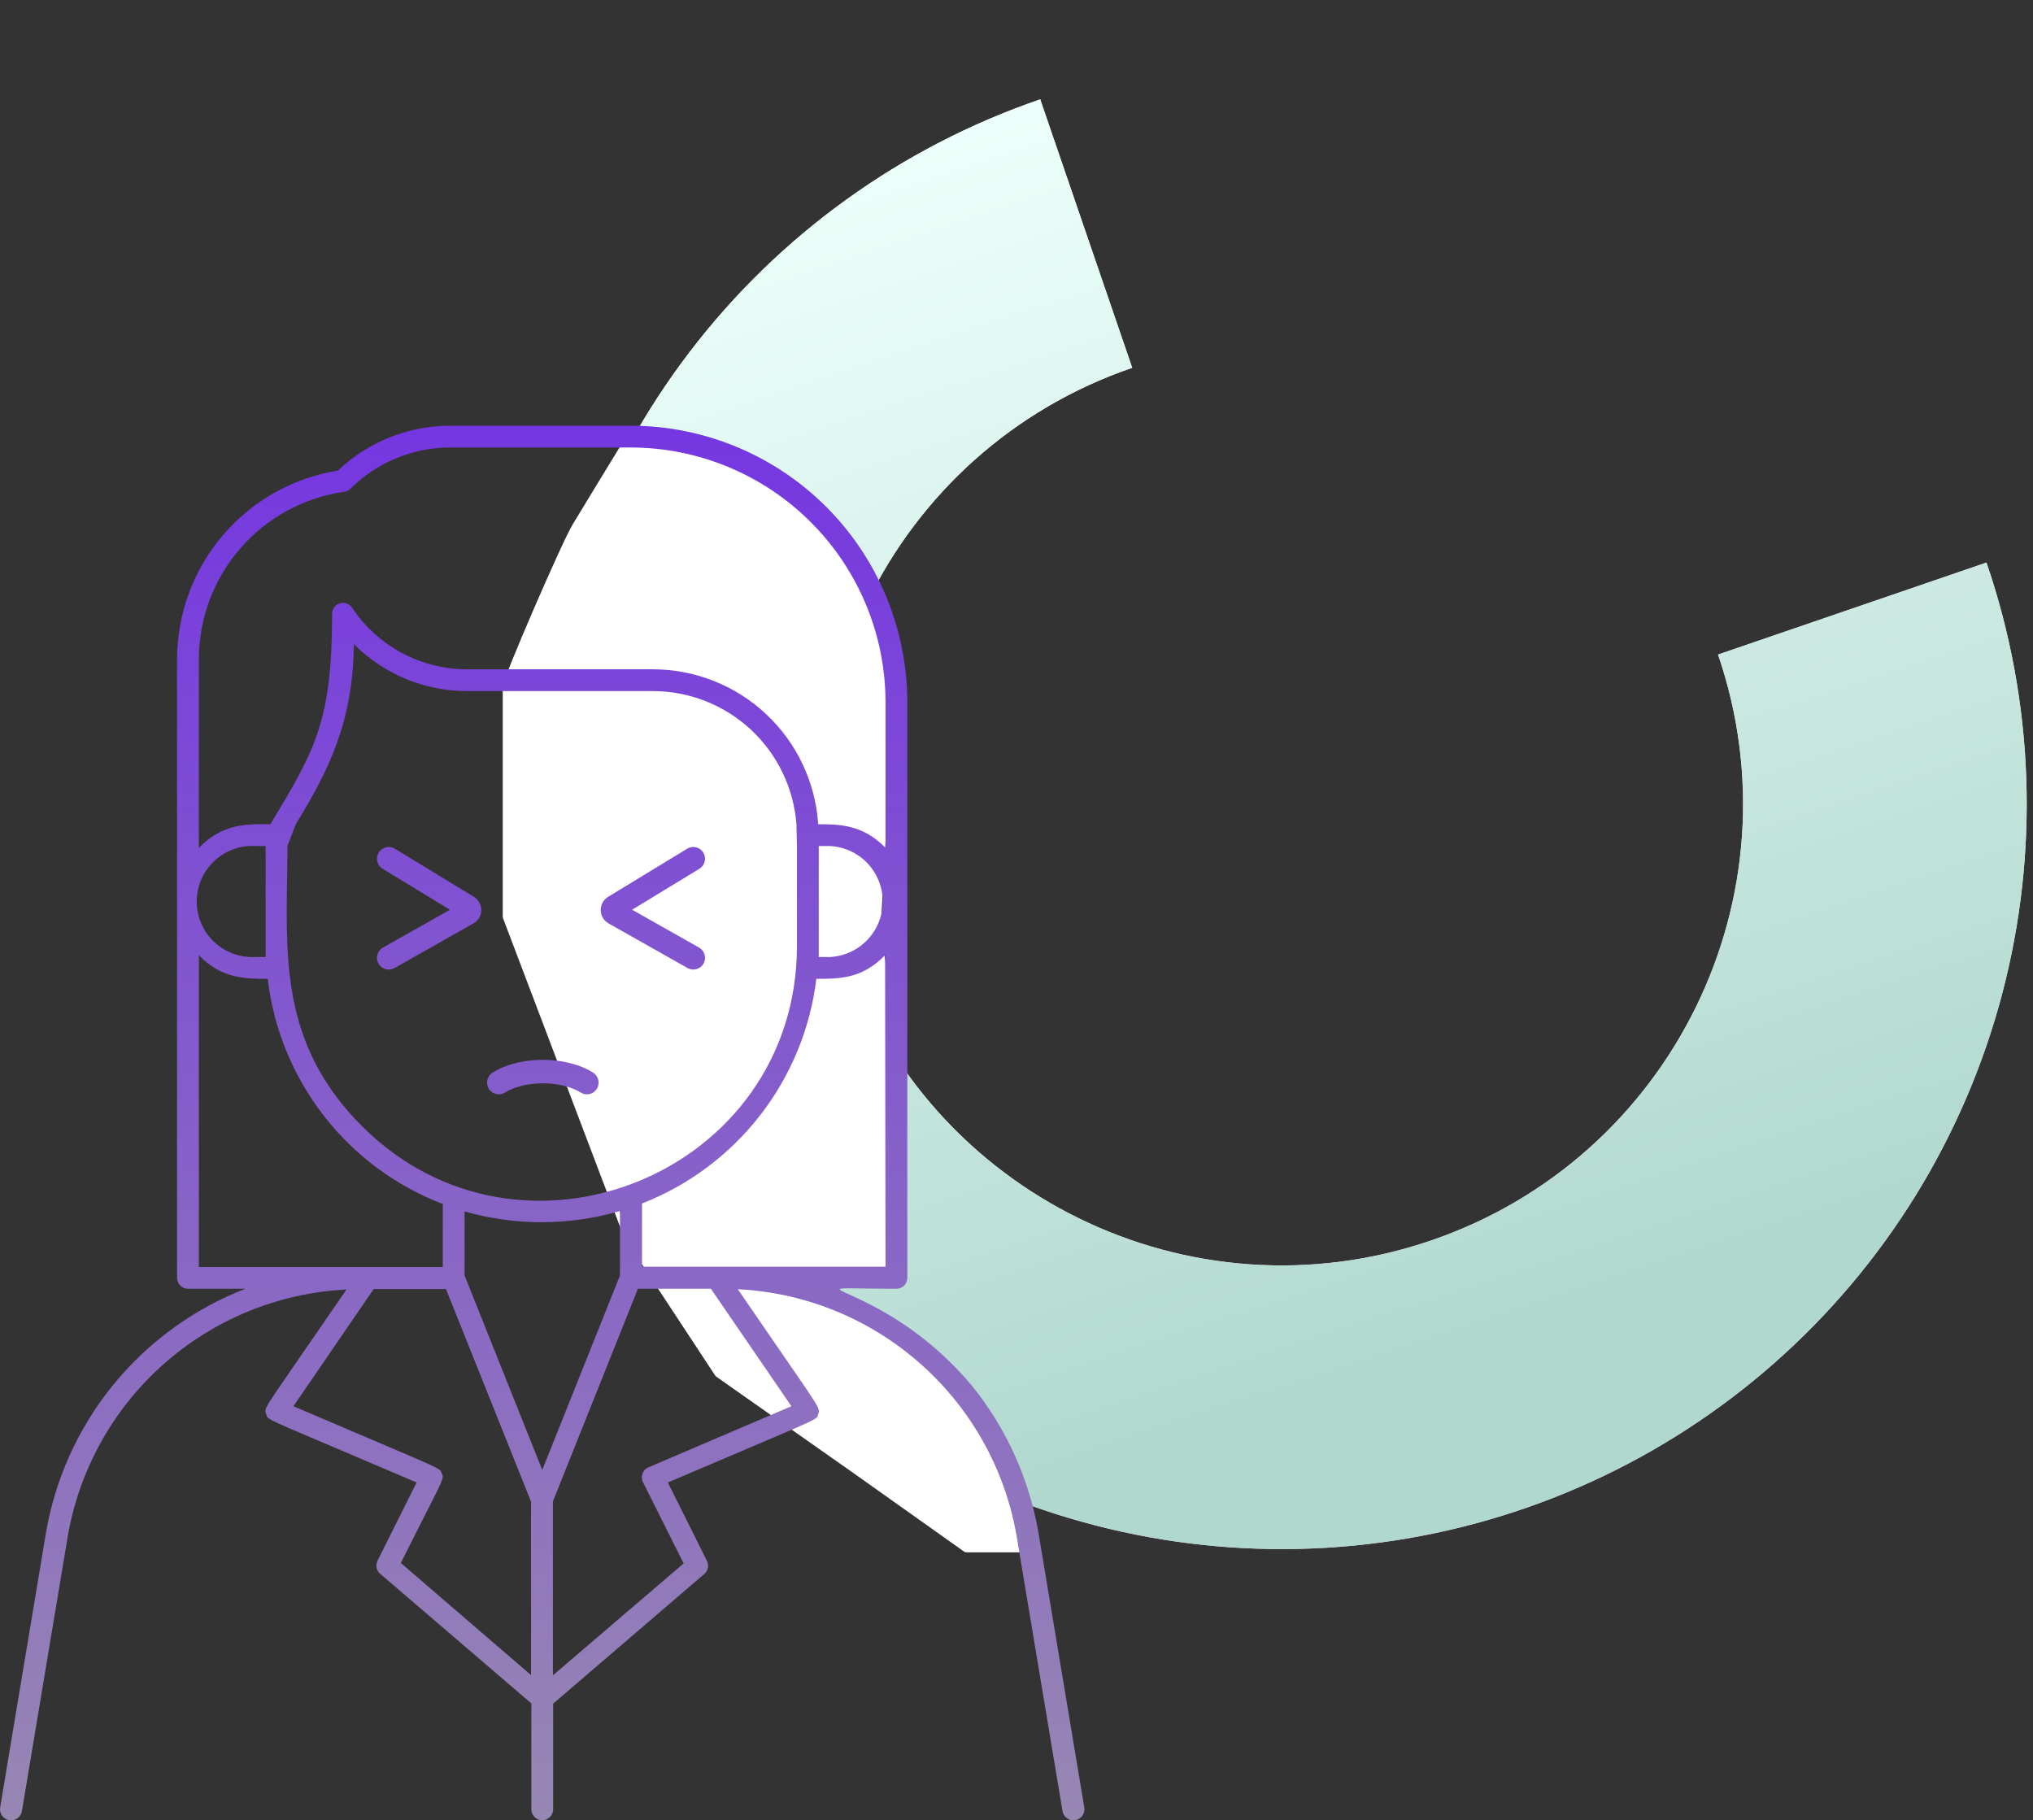
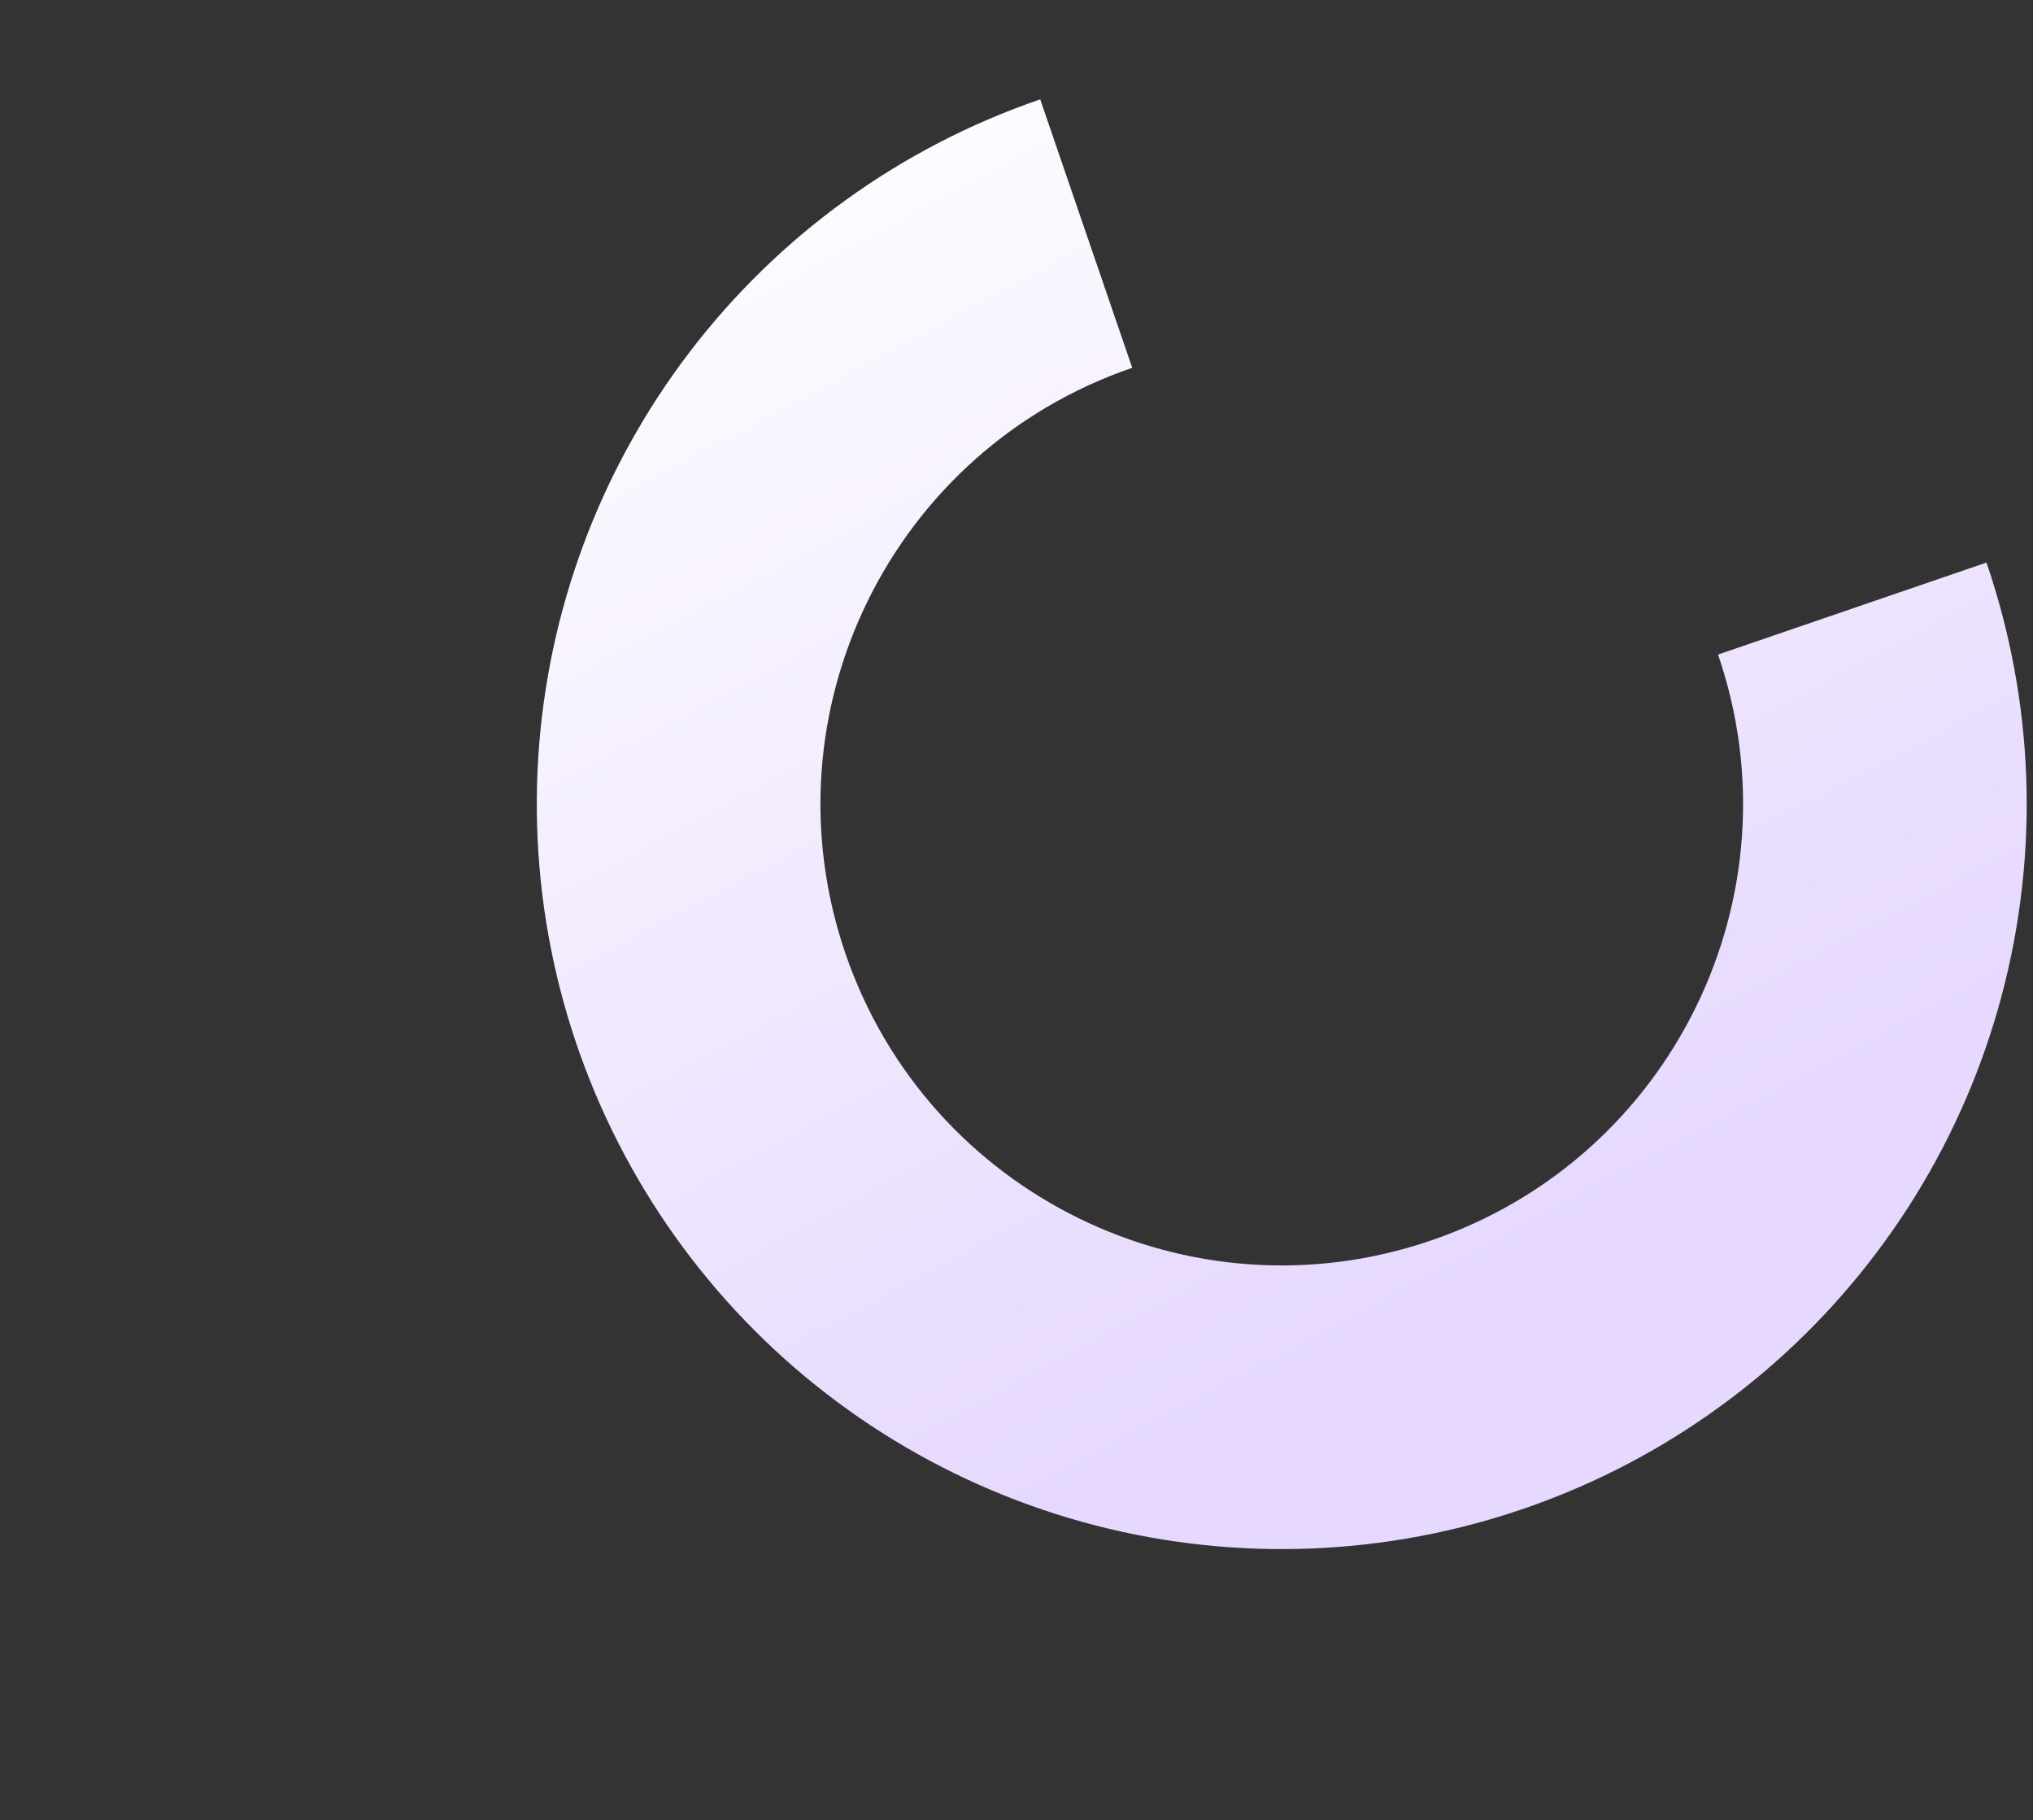
<svg xmlns="http://www.w3.org/2000/svg" width="277" height="248" viewBox="0 0 277 248" fill="none">
  <rect x="0" y="0" width="277" height="248" fill="#333333" stroke="none" />
  <path fill-rule="evenodd" clip-rule="evenodd" d="M272.763 135.539C277.902 116.133 277.17 95.638 270.661 76.647L234.087 89.183C234.087 89.183 234.087 89.183 234.087 89.183C245.34 122.013 227.847 157.75 195.016 169.002C162.186 180.255 126.449 162.762 115.197 129.932C103.945 97.101 121.437 61.365 154.267 50.112L141.732 13.538C122.741 20.047 106.106 32.041 93.932 48.004C81.758 63.967 74.591 83.181 73.337 103.217C72.083 123.253 76.799 143.211 86.888 160.567C96.976 177.924 111.985 191.898 130.016 200.724C148.048 209.55 168.291 212.831 188.187 210.152C208.083 207.473 226.737 198.955 241.792 185.674C256.846 172.393 267.624 154.946 272.763 135.539Z" fill="url(#paint0_linear_37_10912)" />
-   <path fill-rule="evenodd" clip-rule="evenodd" d="M272.763 135.539C277.902 116.133 277.17 95.638 270.661 76.647L234.087 89.183C234.087 89.183 234.087 89.183 234.087 89.183C245.34 122.013 227.847 157.75 195.016 169.002C162.186 180.255 126.449 162.762 115.197 129.932C103.945 97.101 121.437 61.365 154.267 50.112L141.732 13.538C122.741 20.047 106.106 32.041 93.932 48.004C81.758 63.967 74.591 83.181 73.337 103.217C72.083 123.253 76.799 143.211 86.888 160.567C96.976 177.924 111.985 191.898 130.016 200.724C148.048 209.55 168.291 212.831 188.187 210.152C208.083 207.473 226.737 198.955 241.792 185.674C256.846 172.393 267.624 154.946 272.763 135.539Z" fill="url(#paint1_linear_37_10912)" />
  <g clip-path="url(#clip0_37_10912)">
    <path d="M92.425 60H85.279C85.105 60 84.945 60.089 84.855 60.238C82.965 63.331 79.169 69.551 78 71.5C76.5 74 68.5 92.5 68.5 93.5V124.911C68.5 124.971 68.511 125.029 68.532 125.086L84.981 168.449C84.993 168.483 85.01 168.515 85.03 168.546L97.448 187.42C97.482 187.473 97.526 187.519 97.578 187.555L116 200.5L131.37 211.408C131.455 211.468 131.556 211.5 131.659 211.5H140.323C140.659 211.5 140.9 211.174 140.801 210.853L139 205L137.025 197.594C137.008 197.532 136.98 197.474 136.942 197.422L129.535 187.547C129.512 187.516 129.485 187.487 129.455 187.463L123.5 182.5L114.5 176.5L112.874 175.416C112.462 175.142 112.657 174.5 113.151 174.5H119.793C119.926 174.5 120.053 174.447 120.146 174.354L121.854 172.646C121.947 172.553 122 172.425 122 172.293V157V140.536C122 140.512 121.998 140.488 121.995 140.465L120.007 126.549C120.002 126.516 120.001 126.483 120.003 126.451L121.995 90.584C121.998 90.528 121.992 90.473 121.977 90.419L120.011 83.539C120.004 83.513 119.994 83.488 119.983 83.463L116.037 75.079C116.013 75.027 115.979 74.979 115.938 74.938L107.547 66.547C107.516 66.516 107.48 66.489 107.442 66.467L100.547 62.527C100.516 62.509 100.483 62.495 100.448 62.484L92.573 60.023C92.525 60.008 92.476 60 92.425 60Z" fill="white" />
    <path fill-rule="evenodd" clip-rule="evenodd" d="M114.416 175.656C114.313 176.177 123.861 178.615 132.392 188.758C137.166 194.644 140.322 201.675 141.547 209.154L147.737 246.263C147.802 246.657 147.708 247.06 147.475 247.385C147.243 247.709 146.891 247.928 146.497 247.993C146.104 248.058 145.7 247.963 145.376 247.731C145.052 247.499 144.833 247.147 144.768 246.753L138.578 209.644C137.078 200.489 132.485 192.125 125.564 185.947C122.794 183.465 119.689 181.371 116.333 179.728C111.395 177.312 106.018 175.925 100.527 175.652C110.892 190.78 111.704 191.668 111.568 192.374C111.553 192.455 111.524 192.534 111.497 192.633C111.468 192.734 111.455 192.817 111.427 192.895C111.199 193.546 110.007 193.858 90.997 201.984L96.326 212.672C96.471 212.968 96.513 213.304 96.446 213.626C96.379 213.949 96.206 214.239 95.955 214.453L75.367 232.117V246.516C75.367 246.909 75.211 247.287 74.932 247.565C74.654 247.844 74.276 248 73.883 248C73.489 248 73.111 247.844 72.833 247.565C72.555 247.287 72.398 246.909 72.398 246.516V232.087L51.795 214.423C51.547 214.208 51.377 213.916 51.313 213.594C51.248 213.271 51.293 212.937 51.439 212.642L56.768 201.984C37.783 193.865 36.572 193.56 36.328 192.898C36.299 192.819 36.284 192.735 36.254 192.633C36.224 192.531 36.194 192.45 36.178 192.366C36.04 191.651 36.888 190.745 47.208 175.696C37.943 176.151 29.113 179.77 22.192 185.947C15.272 192.125 10.679 200.489 9.179 209.644L2.989 246.753C2.924 247.147 2.705 247.499 2.381 247.731C2.057 247.963 1.653 248.058 1.26 247.993C0.866 247.928 0.514 247.709 0.282 247.385C0.049 247.06 -0.045 246.657 0.02 246.263L6.21 209.154C7.435 201.675 10.591 194.644 15.365 188.758C20.14 182.872 26.368 178.334 33.433 175.592H25.611C25.217 175.592 24.84 175.436 24.561 175.157C24.283 174.879 24.126 174.501 24.126 174.108V89.855C24.125 83.661 26.329 77.669 30.343 72.952C34.358 68.236 39.921 65.103 46.036 64.116C50.156 60.205 55.615 58.017 61.295 58H85.995C95.977 58.028 105.541 62.009 112.593 69.073C119.646 76.136 123.612 85.707 123.624 95.688V174.108C123.624 174.501 123.468 174.879 123.189 175.157C122.911 175.436 122.533 175.592 122.14 175.592C116.665 175.592 114.465 175.41 114.416 175.656ZM120.655 172.579H87.48V163.97C93.834 161.488 99.397 157.333 103.579 151.943C107.76 146.554 110.404 140.133 111.229 133.362C114.406 133.362 117.464 133.362 120.596 130.141L120.655 172.579ZM73.883 200.277L63.299 173.781V165.053C70.153 167.014 77.419 167.014 84.273 165.053C84.278 165.052 84.282 165.05 84.287 165.048C84.296 165.045 84.304 165.041 84.311 165.036C84.32 165.031 84.329 165.026 84.337 165.022C84.36 165.008 84.38 164.996 84.397 164.999C84.486 165.017 84.484 165.478 84.475 168.412C84.472 169.686 84.466 171.425 84.466 173.796L73.883 200.277ZM36.194 130.393H34.71C33.689 130.438 32.669 130.276 31.712 129.916C30.755 129.557 29.88 129.007 29.142 128.3C28.403 127.594 27.815 126.745 27.413 125.804C27.012 124.864 26.805 123.852 26.805 122.83C26.805 121.808 27.012 120.796 27.413 119.856C27.815 118.916 28.403 118.067 29.142 117.36C29.88 116.653 30.755 116.103 31.712 115.744C32.669 115.384 33.689 115.222 34.71 115.267H36.194V130.393ZM111.556 115.267H113.04C114.988 115.354 116.828 116.188 118.175 117.597C119.523 119.006 120.276 120.88 120.276 122.83C120.276 124.78 119.523 126.654 118.175 128.063C116.828 129.472 114.988 130.307 113.04 130.393H111.556V115.267ZM27.095 89.855C27.091 84.292 29.097 78.915 32.744 74.714C36.391 70.513 41.433 67.772 46.941 66.995C47.257 66.945 47.549 66.794 47.772 66.565C51.37 62.996 56.228 60.986 61.295 60.969H85.995C95.191 60.992 104.002 64.66 110.498 71.168C116.995 77.675 120.647 86.493 120.655 95.688V115.52C117.583 112.343 114.332 112.298 111.482 112.298C111.105 106.58 108.57 101.219 104.389 97.3C100.208 93.381 94.694 91.197 88.964 91.191H63.64C60.538 91.191 57.483 90.424 54.748 88.958C52.013 87.492 49.683 85.373 47.965 82.789C47.788 82.525 47.53 82.325 47.23 82.218C46.93 82.112 46.603 82.104 46.299 82.198C45.995 82.291 45.728 82.479 45.539 82.736C45.35 82.992 45.248 83.302 45.249 83.62C45.249 98.285 42.902 102.2 37.063 111.939C36.992 112.058 36.92 112.178 36.847 112.298C36.66 112.298 36.469 112.297 36.276 112.296C33.522 112.28 30.244 112.26 27.095 115.52V89.855ZM27.095 172.623V130.141C30.197 133.362 33.463 133.362 36.476 133.362C37.276 140.165 39.921 146.62 44.126 152.028C48.33 157.436 53.934 161.591 60.33 164.044V172.623H27.095ZM39.98 191.594L50.919 175.622H60.761L72.354 204.597V228.228L54.615 212.954C56.107 209.97 57.224 207.769 58.055 206.132C60.136 202.03 60.42 201.471 60.299 201.02C60.28 200.949 60.251 200.88 60.217 200.801L60.197 200.752C60.177 200.706 60.163 200.664 60.149 200.625C60.136 200.589 60.125 200.556 60.111 200.524C59.923 200.089 59.321 199.832 50.63 196.135C47.934 194.988 44.46 193.511 39.98 191.594ZM88.385 199.906C88.191 199.984 88.016 200.101 87.871 200.251C87.725 200.401 87.614 200.58 87.542 200.776C87.471 200.972 87.441 201.181 87.456 201.389C87.471 201.598 87.529 201.8 87.628 201.984L93.15 213.013L75.337 228.258V204.567L86.915 175.592H96.861L107.83 191.594L88.385 199.906ZM48.218 87.762C48.099 98.405 44.759 105.01 40.306 112.298L39.163 115.267C39.163 116.827 39.139 118.378 39.115 119.92C38.931 131.649 38.756 142.87 49.316 153.43C71.047 175.162 108.587 159.798 108.587 128.864V115.267L108.513 112.298C108.139 107.368 105.918 102.761 102.293 99.398C98.669 96.035 93.908 94.164 88.964 94.159H63.64C60.775 94.162 57.937 93.598 55.291 92.5C52.644 91.402 50.24 89.792 48.218 87.762Z" fill="url(#paint2_linear_37_10912)" />
-     <path fill-rule="evenodd" clip-rule="evenodd" d="M51.597 116.168C52.057 115.413 53.041 115.174 53.796 115.633L64.568 122.19C65.938 123.024 65.905 125.023 64.509 125.812L53.751 131.893C52.982 132.328 52.006 132.057 51.571 131.287C51.136 130.518 51.407 129.542 52.176 129.107L61.303 123.949L52.132 118.367C51.377 117.907 51.138 116.923 51.597 116.168Z" fill="url(#paint3_linear_37_10912)" />
-     <path fill-rule="evenodd" clip-rule="evenodd" d="M95.831 116.168C95.371 115.413 94.387 115.174 93.632 115.633L82.86 122.19C81.49 123.024 81.522 125.023 82.918 125.812L93.677 131.893C94.446 132.328 95.422 132.057 95.857 131.287C96.291 130.518 96.02 129.542 95.251 129.107L86.125 123.949L95.296 118.367C96.051 117.907 96.29 116.923 95.831 116.168Z" fill="url(#paint4_linear_37_10912)" />
    <path d="M66.658 148.425C67.169 149.146 68.167 149.316 68.888 148.806L68.886 148.807L68.885 148.808L68.881 148.811L68.877 148.814C68.881 148.811 68.892 148.804 68.912 148.792C68.95 148.767 69.019 148.726 69.118 148.672C69.316 148.565 69.633 148.41 70.063 148.251C70.92 147.934 72.232 147.6 73.964 147.6C75.695 147.6 77.008 147.934 77.865 148.251C78.295 148.41 78.611 148.565 78.809 148.672C78.908 148.726 78.977 148.767 79.016 148.792C79.035 148.804 79.047 148.811 79.051 148.814C79.771 149.315 80.761 149.142 81.269 148.425C81.78 147.704 81.61 146.705 80.889 146.194C80.86 146.175 80.761 146.108 80.715 146.08C80.622 146.022 80.496 145.946 80.335 145.859C80.015 145.685 79.559 145.465 78.974 145.249C77.802 144.816 76.115 144.4 73.964 144.4C71.813 144.4 70.125 144.816 68.953 145.249C68.368 145.465 67.913 145.685 67.592 145.859C67.432 145.946 67.305 146.022 67.213 146.08C67.167 146.108 67.068 146.175 67.039 146.194C66.318 146.705 66.147 147.704 66.658 148.425Z" fill="url(#paint5_linear_37_10912)" />
  </g>
  <defs>
    <linearGradient id="paint0_linear_37_10912" x1="226.774" y1="160.993" x2="136.528" y2="-8.123" gradientUnits="userSpaceOnUse">
      <stop stop-color="#E6D8FF" />
      <stop offset="1" stop-color="white" />
    </linearGradient>
    <linearGradient id="paint1_linear_37_10912" x1="206.947" y1="184.123" x2="150.104" y2="11.97" gradientUnits="userSpaceOnUse">
      <stop stop-color="#B1D8CE" />
      <stop offset="1" stop-color="#ECFFFA" />
    </linearGradient>
    <linearGradient id="paint2_linear_37_10912" x1="73.878" y1="58" x2="73.878" y2="248.013" gradientUnits="userSpaceOnUse">
      <stop stop-color="#7536E1" />
      <stop offset="1" stop-color="#9787B3" />
    </linearGradient>
    <linearGradient id="paint3_linear_37_10912" x1="73.878" y1="58" x2="73.878" y2="248.013" gradientUnits="userSpaceOnUse">
      <stop stop-color="#7536E1" />
      <stop offset="1" stop-color="#9787B3" />
    </linearGradient>
    <linearGradient id="paint4_linear_37_10912" x1="73.878" y1="58" x2="73.878" y2="248.013" gradientUnits="userSpaceOnUse">
      <stop stop-color="#7536E1" />
      <stop offset="1" stop-color="#9787B3" />
    </linearGradient>
    <linearGradient id="paint5_linear_37_10912" x1="73.878" y1="58" x2="73.878" y2="248.013" gradientUnits="userSpaceOnUse">
      <stop stop-color="#7536E1" />
      <stop offset="1" stop-color="#9787B3" />
    </linearGradient>
    <clipPath id="clip0_37_10912">
-       <rect width="190" height="190" fill="white" transform="translate(0 58)" />
-     </clipPath>
+       </clipPath>
  </defs>
</svg>